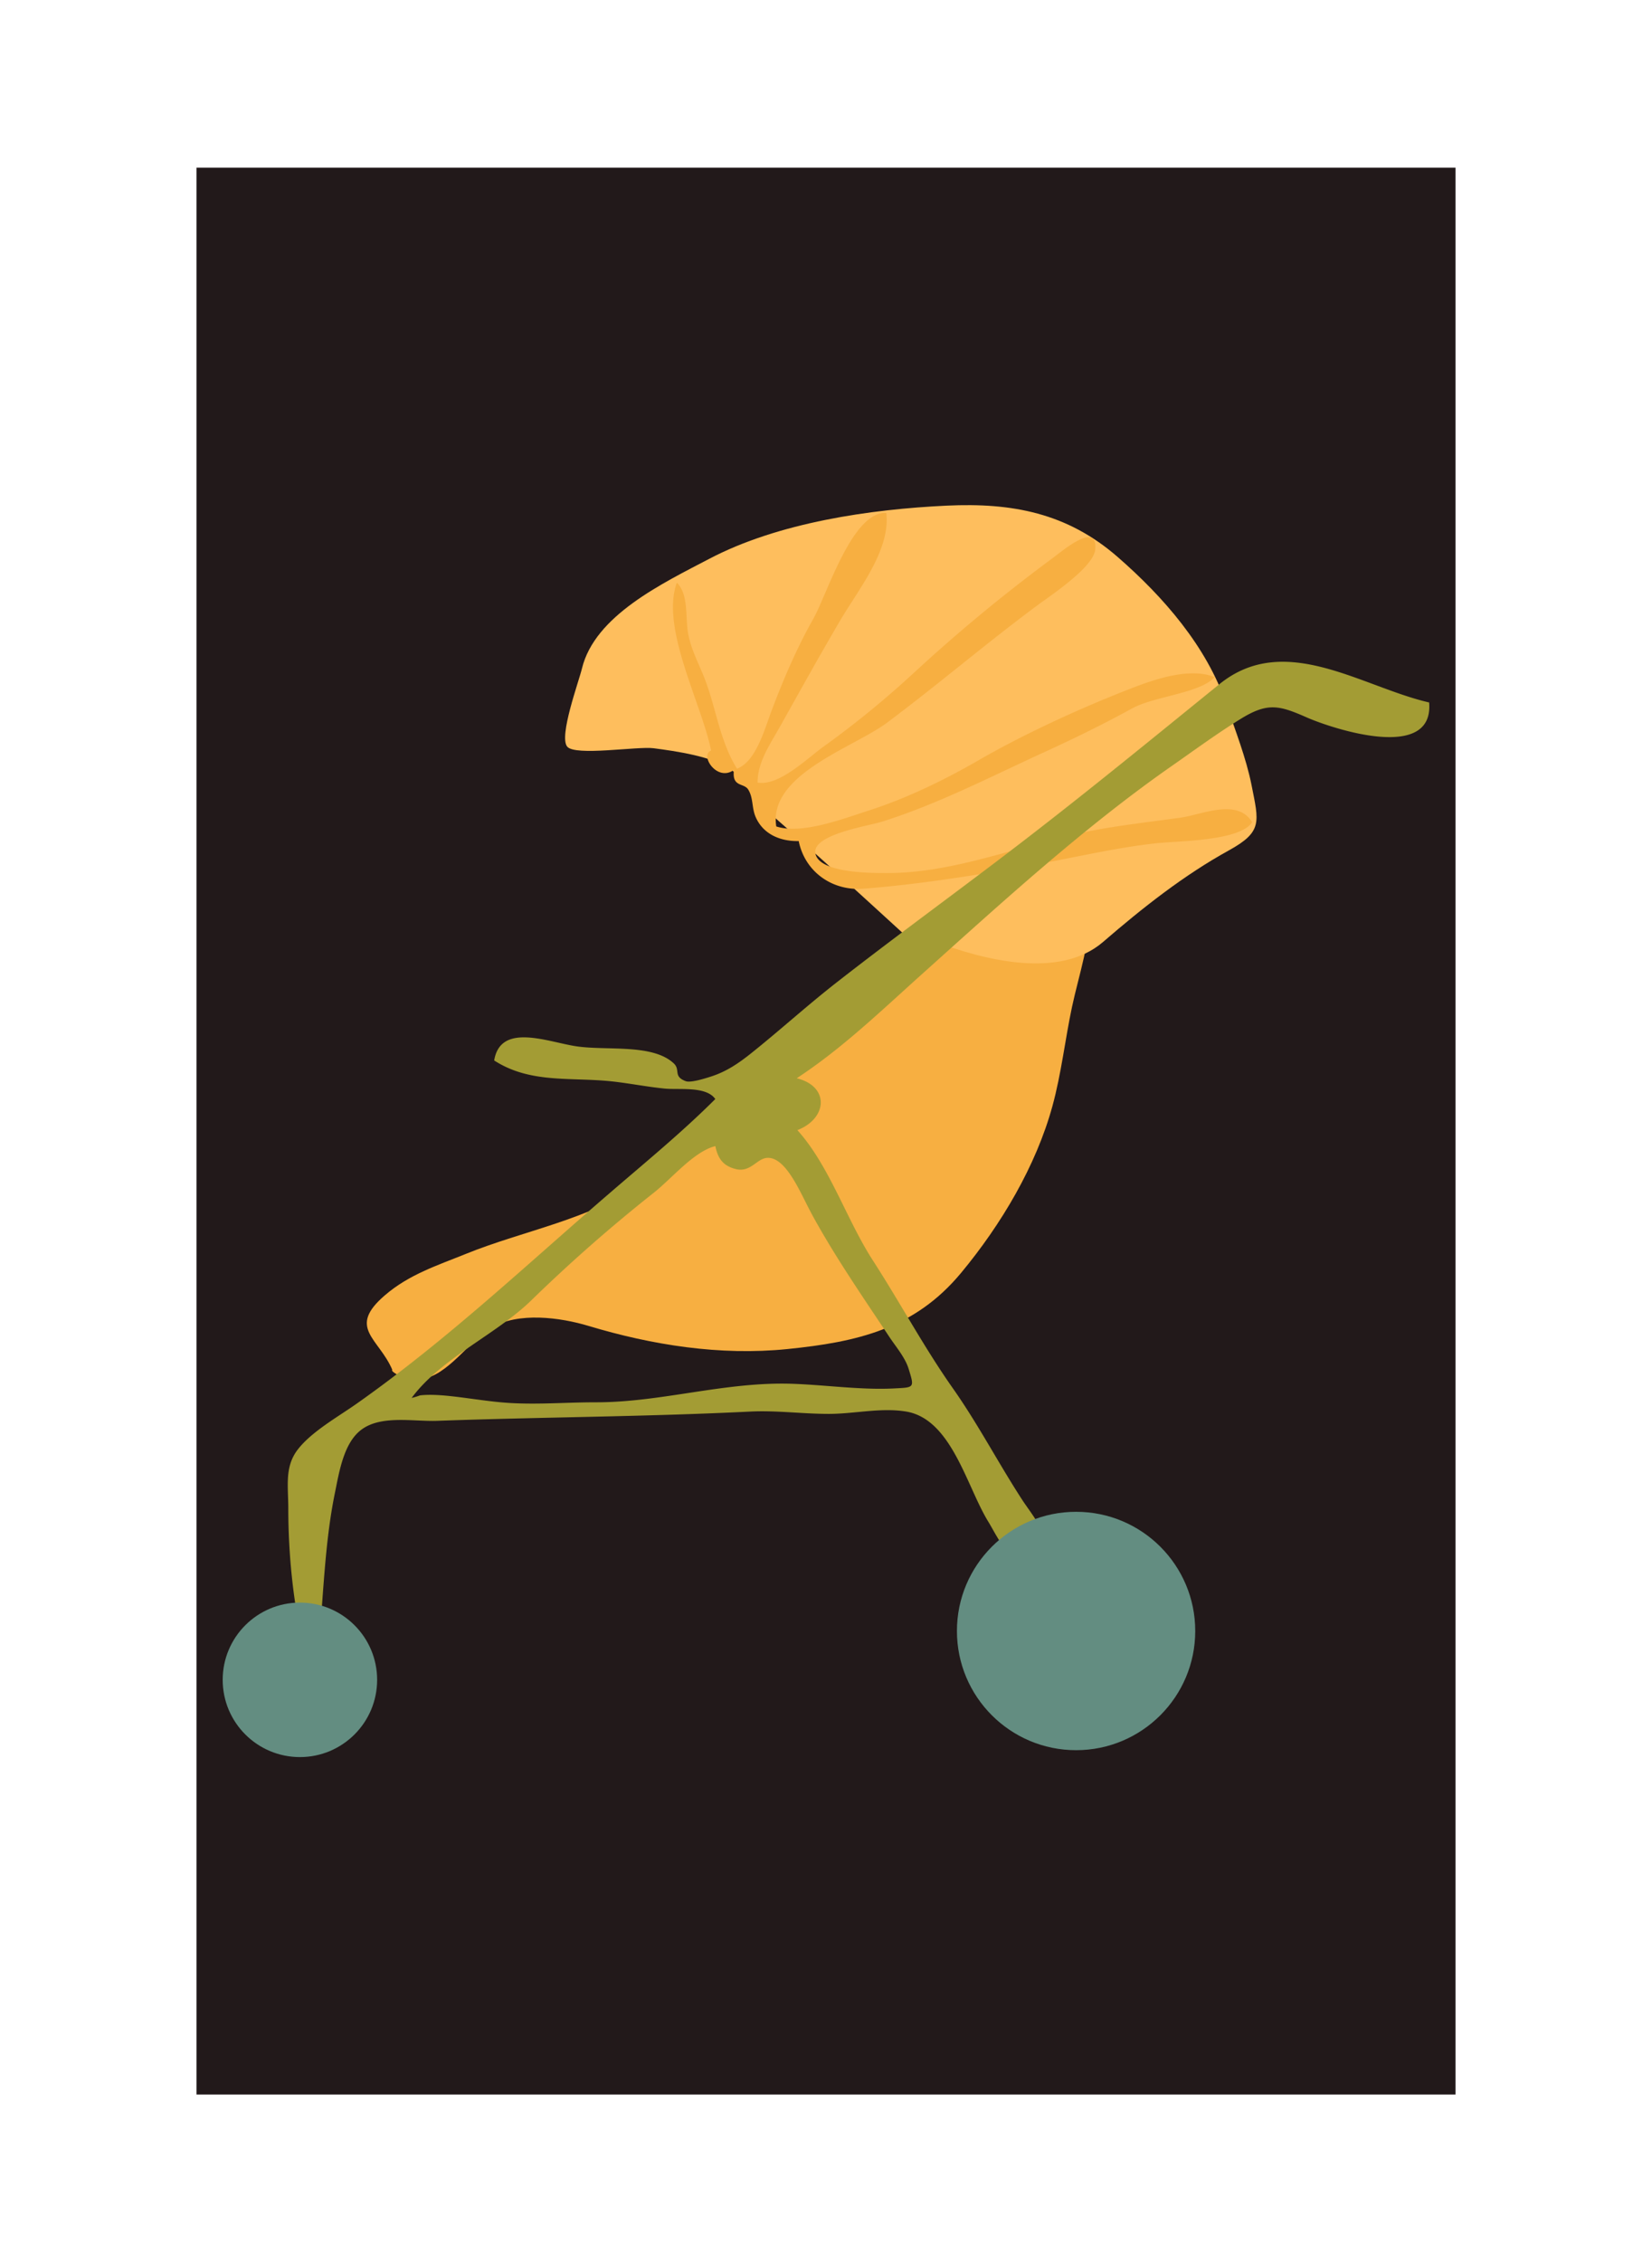
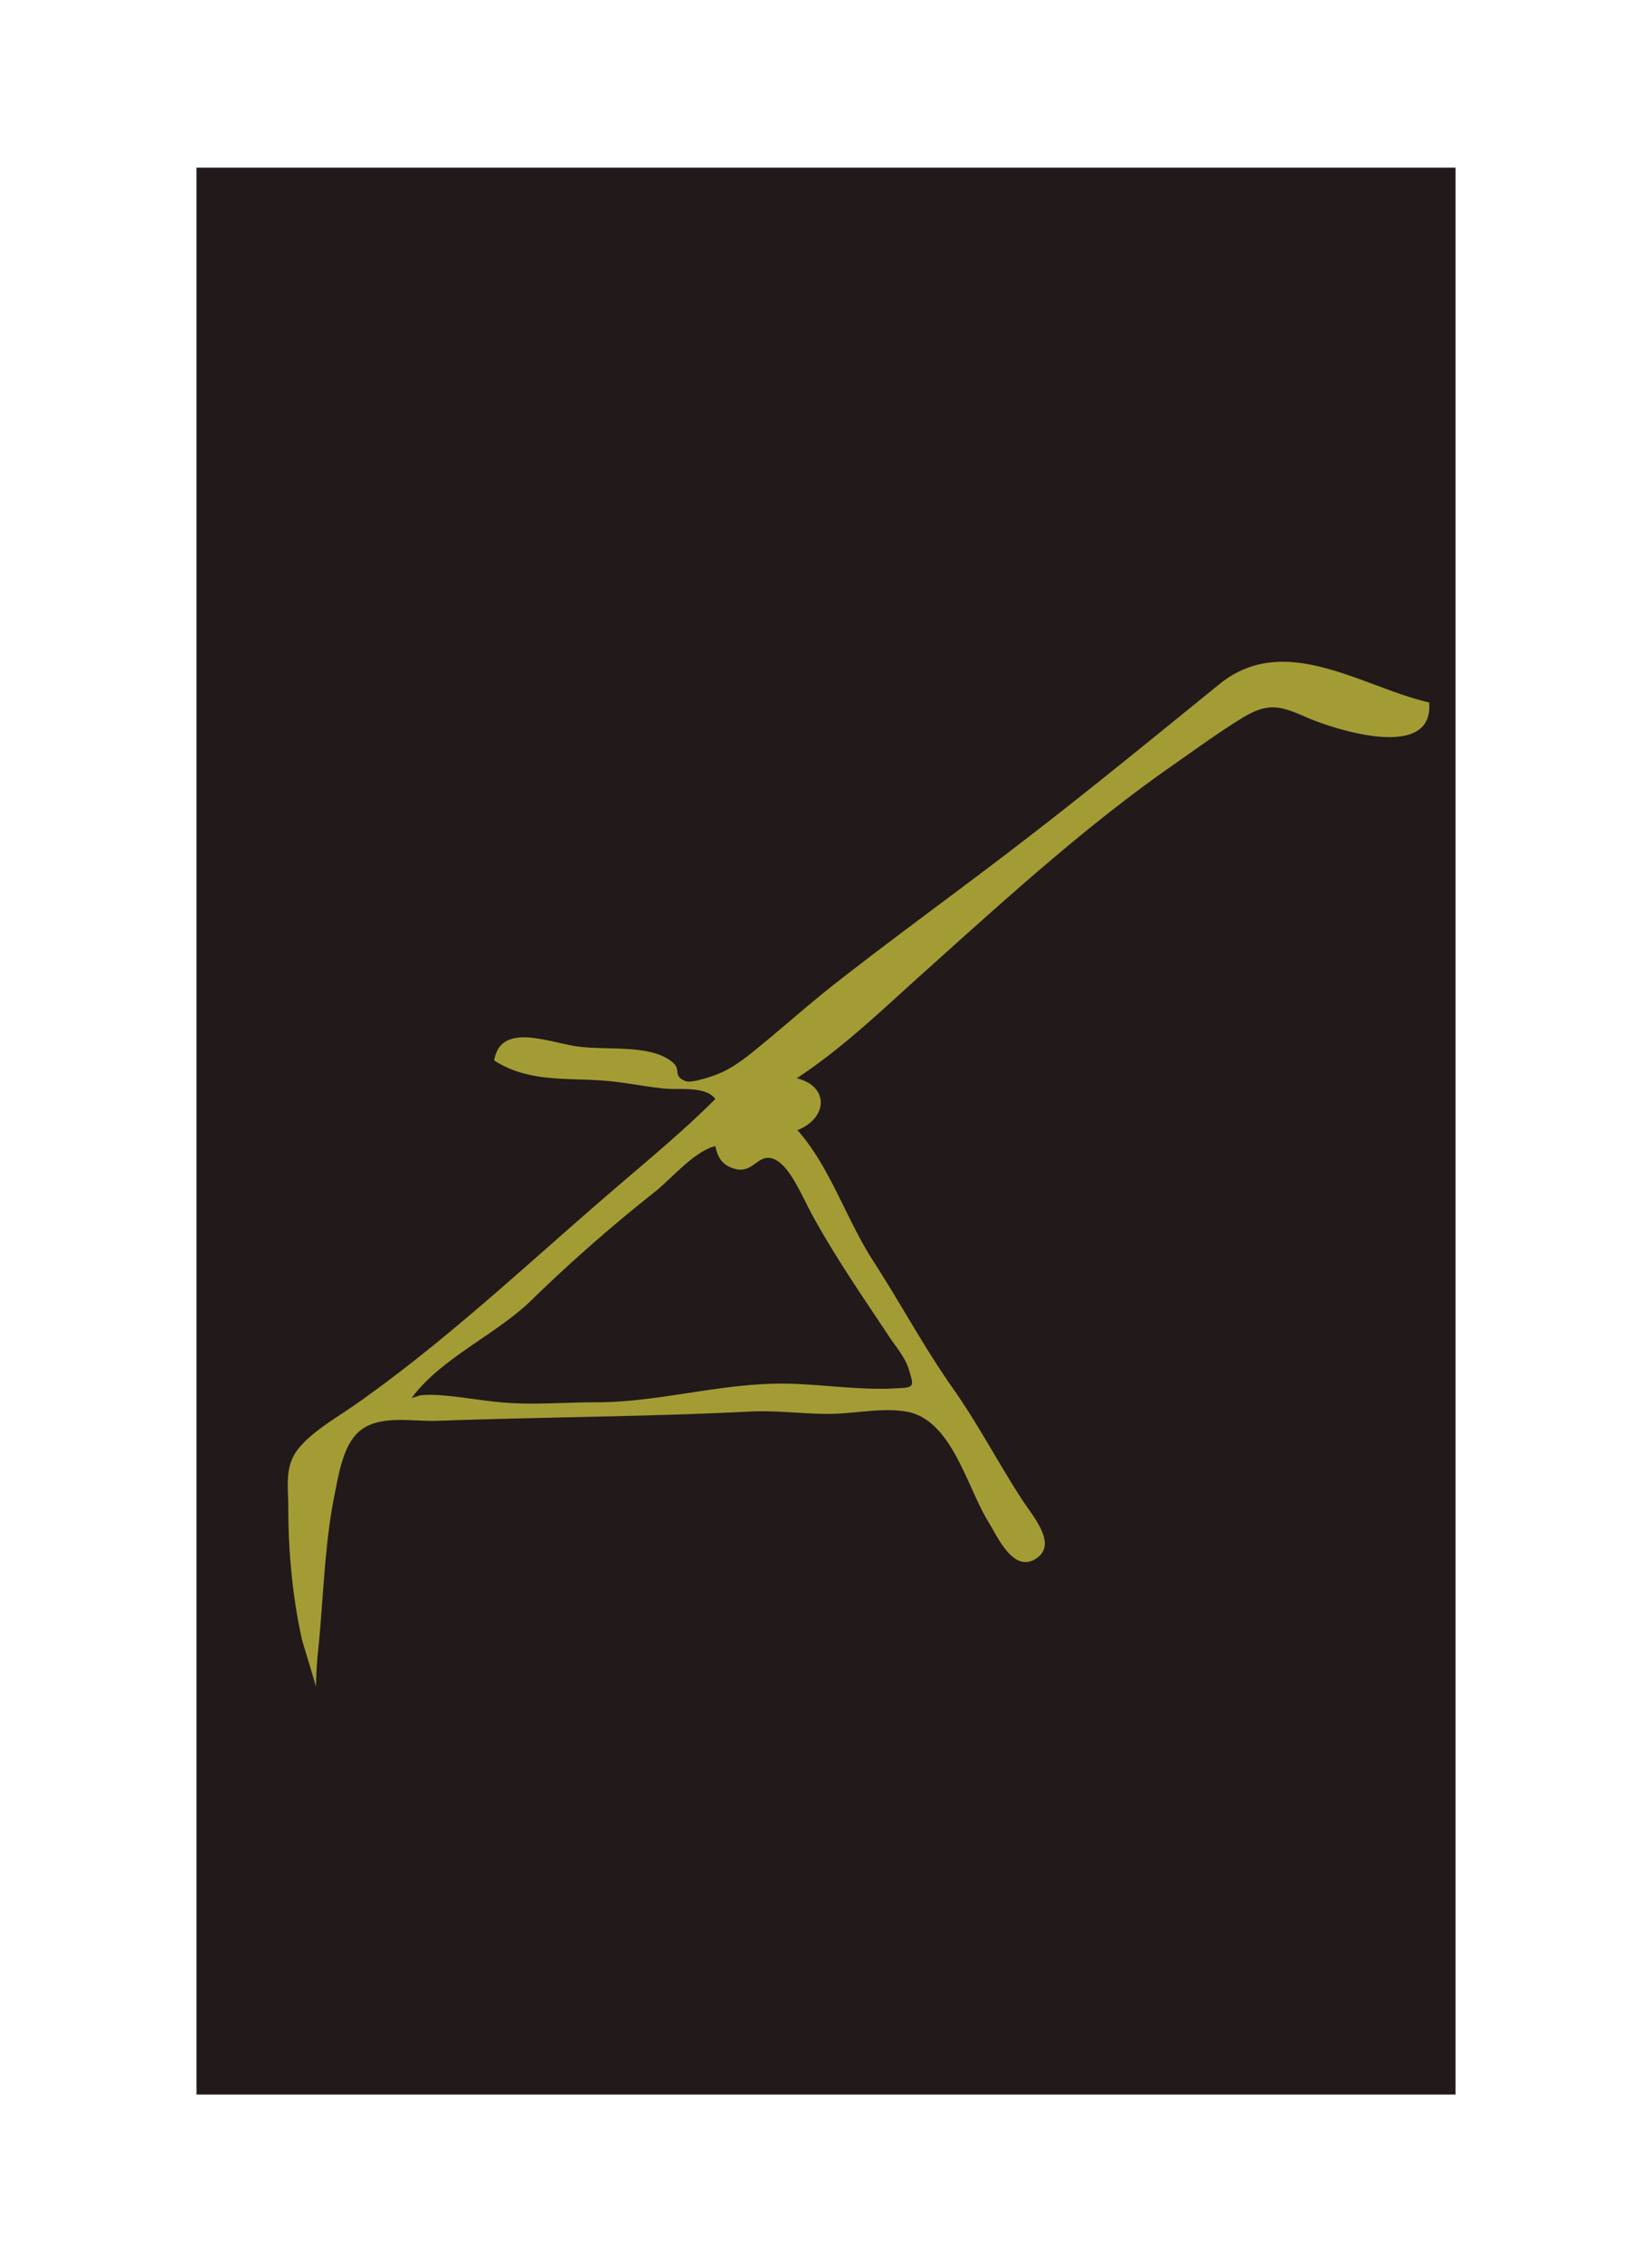
<svg xmlns="http://www.w3.org/2000/svg" id="Layer_1" data-name="Layer 1" viewBox="0 0 815.94 1116.97">
  <defs>
    <style>.cls-1{fill:#22191a;}.cls-2{fill:#f7af41;}.cls-3{fill:#febe5d;}.cls-4{fill:#a39c34;}.cls-5{fill:#638d81;}</style>
  </defs>
  <rect class="cls-1" x="97.05" y="82.78" width="621.85" height="951.4" />
-   <path class="cls-2" d="M193.77,676.37c-6.71-15.73-22.47-20.67-3.71-36.79,12-10.34,25.84-14.72,40.2-20.54,28.23-11.44,61.11-16.86,86.79-34.83,12.8-9,25.37-22.32,36.2-33.6,14.38-15,26.19-28,42.47-41.07,23.52-18.92,43.86-43.83,70.49-59.36,18.88-11,70.94-40.41,72.13-2.57.52,16.51-5.47,33.65-8.88,49.63-3.33,15.65-5.28,32.92-9.63,48.81-8.1,29.59-25.32,58.56-45.16,82.46-23,27.72-51.45,34.12-85.8,37.59-33.29,3.37-66.86-2-98.12-11.41-14.12-4.25-34.8-7-47.95.86C231.41,662.34,221.35,679.17,208,681,200.27,682,192.42,677,193.77,676.37Z" />
-   <path class="cls-3" d="M445.92,460.73c-20.37-18.6-40.66-37.27-61.64-55.62-8.59-7.52-14-18-22.79-24.81s-27.94-9.45-38.76-10.87c-7.9-1-38.66,4-42.58-.78-4.21-5.13,5.7-32,7.28-38.56,6.33-26.2,39.8-42.07,62.91-54.19,34.2-17.94,79.54-24.47,117.26-26.24,32.23-1.52,59.46,3.58,84.43,25.35,22.68,19.76,44,44.22,53.69,72.71,4.26,12.57,9.79,26.55,12.45,40,3.62,18.28,5.51,22.94-11.34,32.23-22.16,12.21-42.57,28.34-61.93,45.07-21.6,18.67-59,9-83.62-.28C454.69,462.24,448.18,463,445.92,460.73Z" />
-   <path class="cls-2" d="M351.22,370.6c-4.66-23.34-25.1-60.49-16.92-82.89,6,5.9,4.06,17.18,5.61,25.27,1.59,8.26,5.29,14.74,8.18,22.22,5.65,14.65,7.39,30.54,15.91,44.35,9.3-3.46,13.59-19.28,16.89-28.1,5.77-15.4,12.72-31.66,20.82-45.94,6.83-12.06,19.24-53.17,36.05-52.26,2.12,18.38-13.73,37.71-22.65,52.88C404.8,323.69,395,341.35,385.17,358.9c-5,8.91-11,17.42-11,27.5,10.73,1.84,24.59-12.08,32.92-18A471.74,471.74,0,0,0,450.51,333a814.68,814.68,0,0,1,69.26-57.33c4.89-3.61,22.57-18.77,21.16-4.29-.86,8.79-22.38,22.9-28.83,27.7C487,317.71,463,338.25,438,356.91c-16.39,12.22-58.61,25.42-54.59,51.14,12.5,4.1,33-3.78,45.41-7.76,18.71-6,37.32-15,54.13-24.7,23.38-13.5,51.25-26.2,75.94-35.77,11.59-4.49,28.78-10.41,41-5.51-7,8-29.72,9.41-40.73,15.47-14.39,7.91-28.53,14.8-43.55,21.68-27,12.35-52,25.38-79.9,34.22-6.72,2.14-34.55,6.3-33,15.61,1.69,10.06,28.74,9.77,35.57,9.78,33.86,0,66.4-14.08,99-20.54,15.32-3,30.11-4.64,45.69-6.79,10.59-1.46,28.12-9.82,35.46,2.2-5.74,9.29-36.37,9.27-46.67,10.35-17.9,1.89-35,5.78-52.71,9.14-30,5.7-63.49,11.15-92.7,13.37-15.37,1.17-28.81-8.38-31.86-23.53-9,.21-17.54-3.32-21.25-11.84-2-4.56-1.1-9.27-3.63-13.49-2.16-3.62-8.25-1-7.1-9.82C354.19,386.3,345.41,372.77,351.22,370.6Z" />
  <path class="cls-4" d="M705.86,346.84c-33.44-7.69-71.3-35.24-103.62-9-32.83,26.6-64.7,52.74-98.13,78.41-29.9,23-61.5,45.82-91.56,69.35-14.2,11.13-27.6,23.32-41.68,34.55-6.13,4.88-12.07,8.93-19.64,11.37-2.77.89-10.08,3.24-12.56,2.3-6.43-2.42-2.35-5.58-6-8.88-10.48-9.62-32.68-6.15-47.66-8.28-14.08-2-37.77-12.11-40.93,6.94,17.37,11.21,36.58,8.32,56.38,10.16,9,.84,18.33,2.77,27.66,3.71,7.26.76,20.61-1.35,25.17,5.18-16.2,16.2-34.19,30.95-51.65,46-41.86,36-80.51,72.75-125.59,104.49-9.12,6.42-22,13.62-28.87,22.42-6.74,8.63-4.79,18.18-4.79,29.36,0,21.77,2.3,45.07,6.85,65l6.85,22.82a191.13,191.13,0,0,1,1.2-19.39c2.54-25.56,3-51.34,8.17-76.44,2.11-10.31,4.34-24.68,13.19-31.12,9.86-7.2,25.58-3.83,37.33-4.26,51.36-1.86,103-2,154.6-4.57,12.88-.64,25.71,1.15,38.79,1.15,12.61,0,25.75-3.23,38.22-1.15,22.41,3.76,29.85,37,40.5,54.31,4.81,7.83,12.72,26.2,24.21,17.89,9.85-7.13-2.33-20.74-7.37-28.53-12-18.46-21.69-37.23-34.23-55.05-14.34-20.35-26-42.23-39.65-63.35-13.07-20.26-21.33-46.58-37.22-64.23,14.89-5.75,16-21.61-.32-25.61,22.34-14.65,41.16-32.83,61.52-51.11,40.49-36.33,80.73-73.17,124.34-103.52,11-7.7,22.08-15.8,33.34-22.76,13.52-8.37,19.19-6.73,33.09-.6C658,359.69,708.39,376.52,705.86,346.84Zm-305.26,252c11.66,21.49,25.38,41.2,38.73,61.36,3.2,4.83,7.7,10,9.45,15.65,2.92,9.5,2.94,9.18-7.42,9.7-15.95.8-33.19-1.67-49.32-2.28-33.65-1.29-65,9.16-97.86,9.12-16,0-31.14,1.43-46.78,0-14.15-1.3-29.5-4.63-39.94-3.42a32.4,32.4,0,0,1-4.15,1.25c14.66-19.72,41.59-31.19,58.92-48a782.81,782.81,0,0,1,60.43-53.11c9.17-7.17,19.88-20.49,30.65-23.23,1.29,6.33,4,9.73,9.85,11.28,7.56,2,10.54-5.13,15.73-5.46C388.24,571.11,395.3,589,400.6,598.79Z" />
-   <circle class="cls-5" cx="531.49" cy="805.3" r="58.85" />
-   <circle class="cls-5" cx="148.13" cy="829.42" r="38.14" />
</svg>